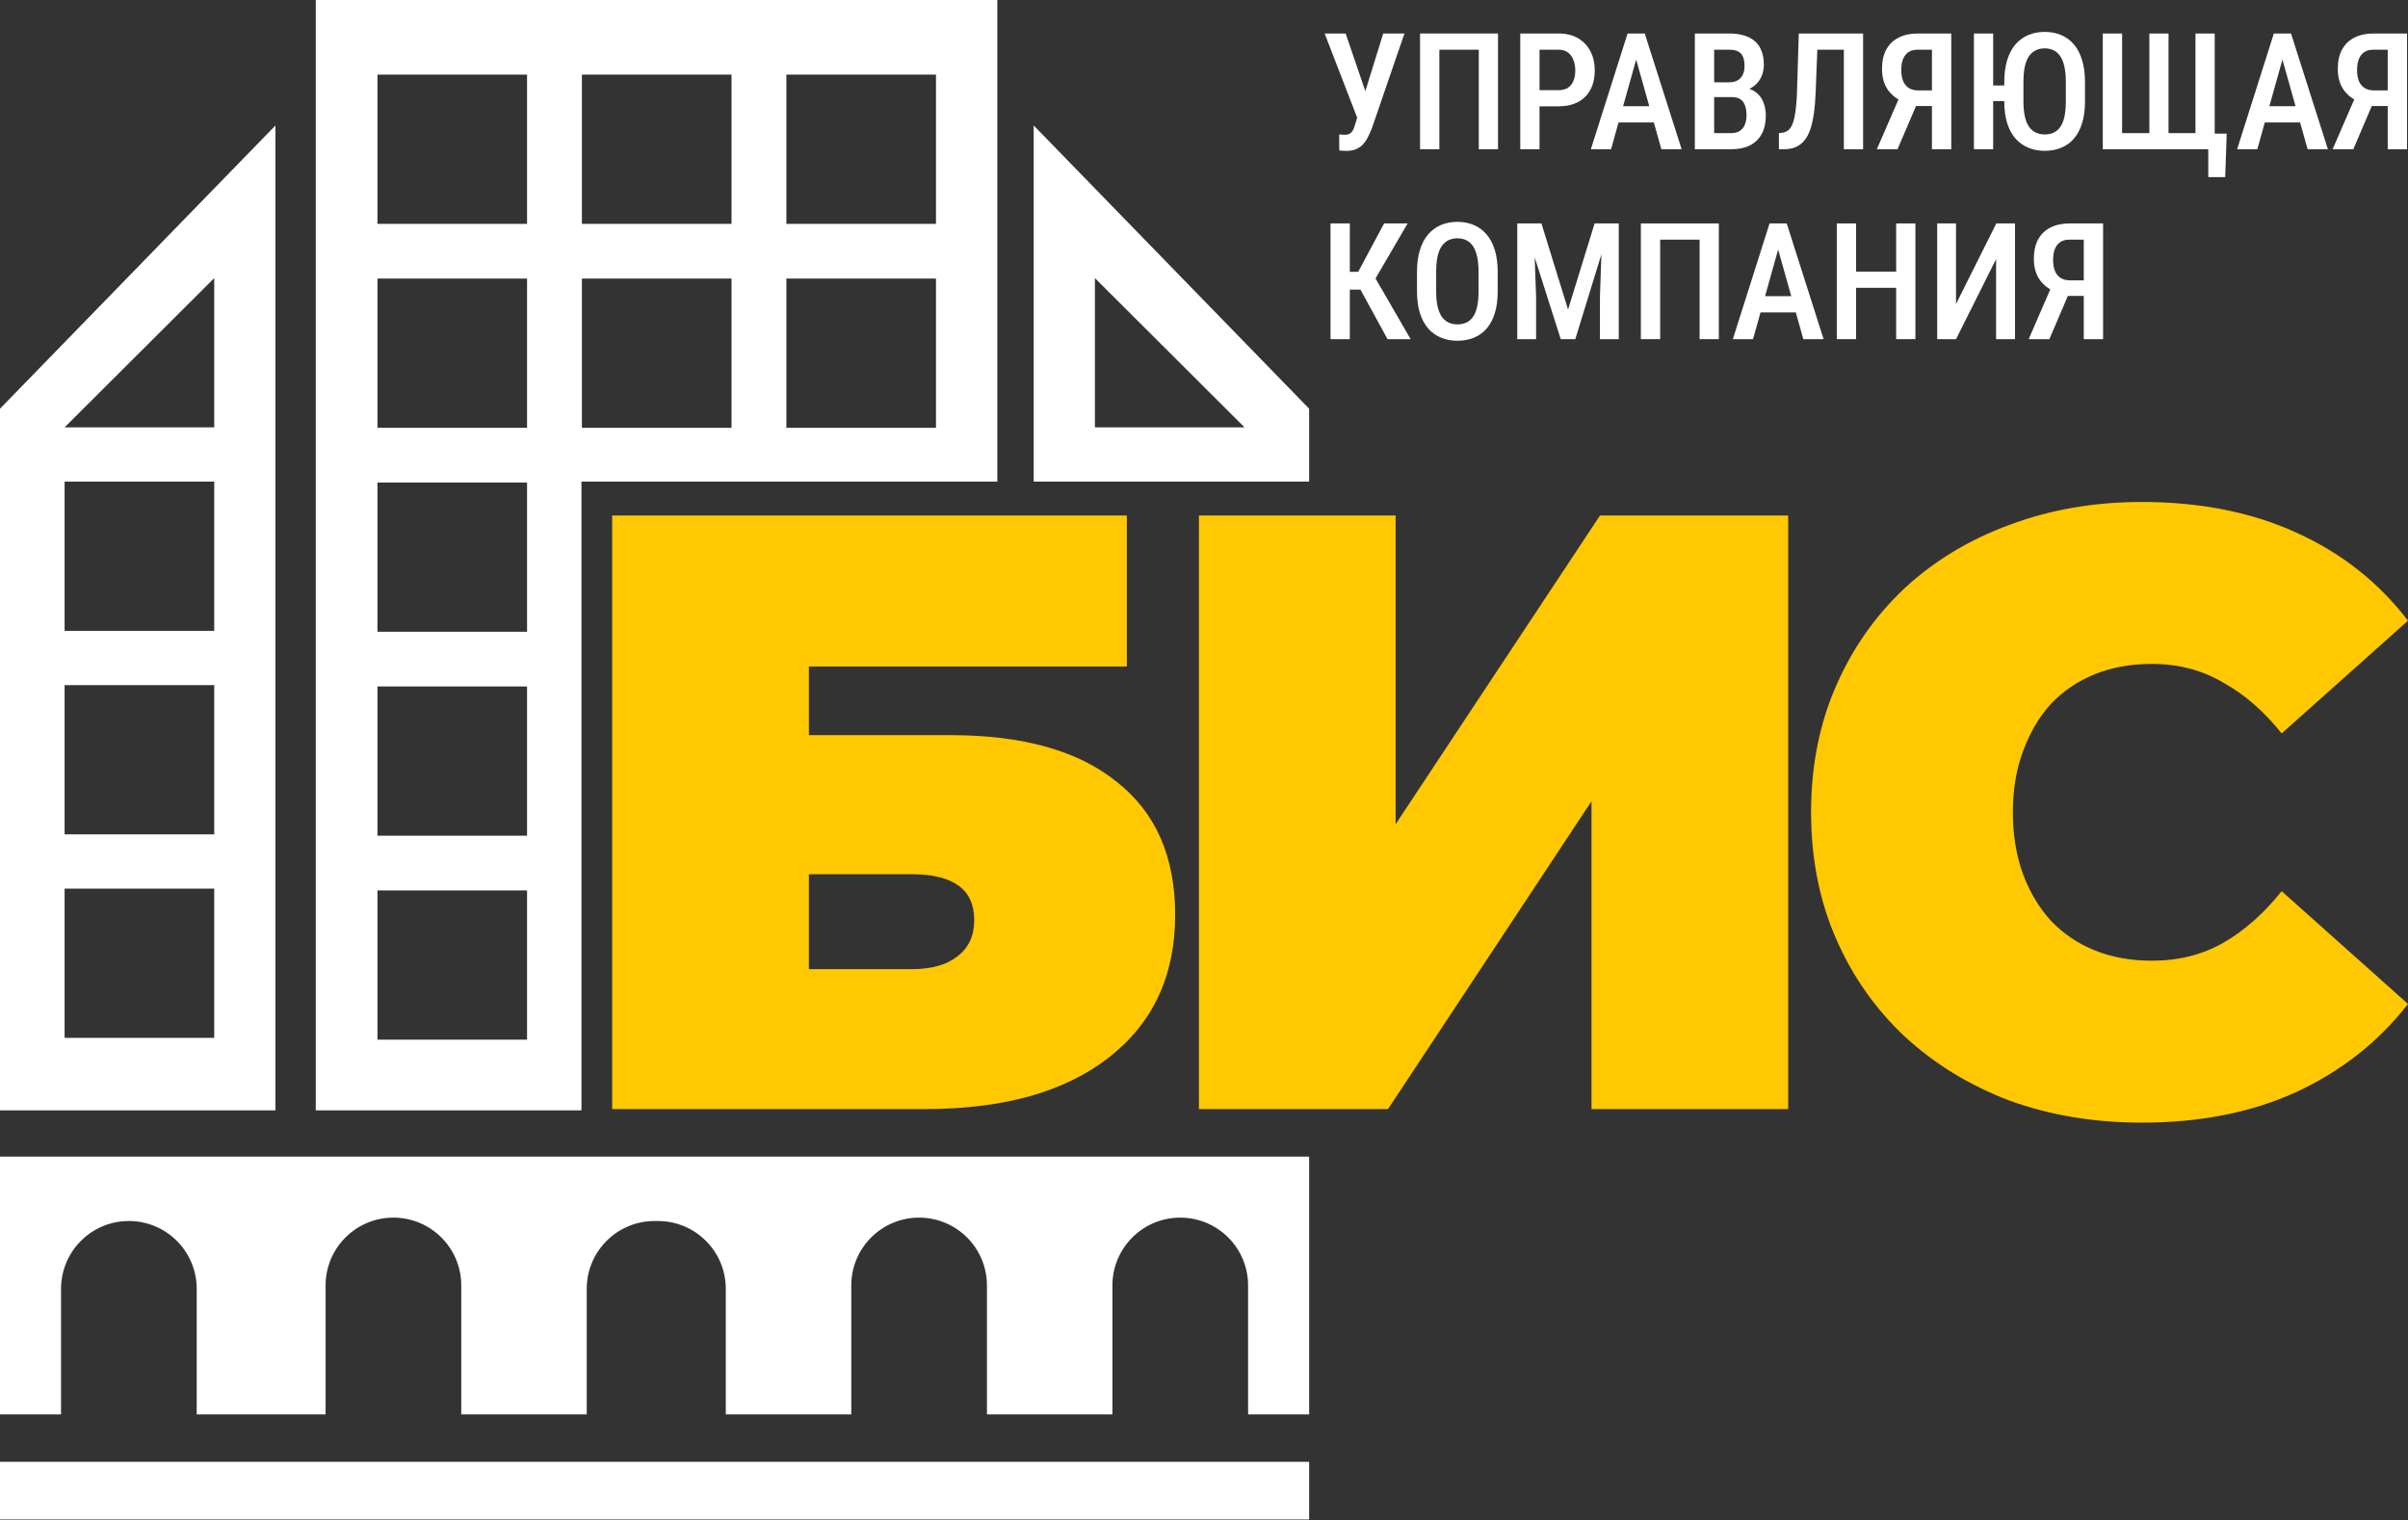
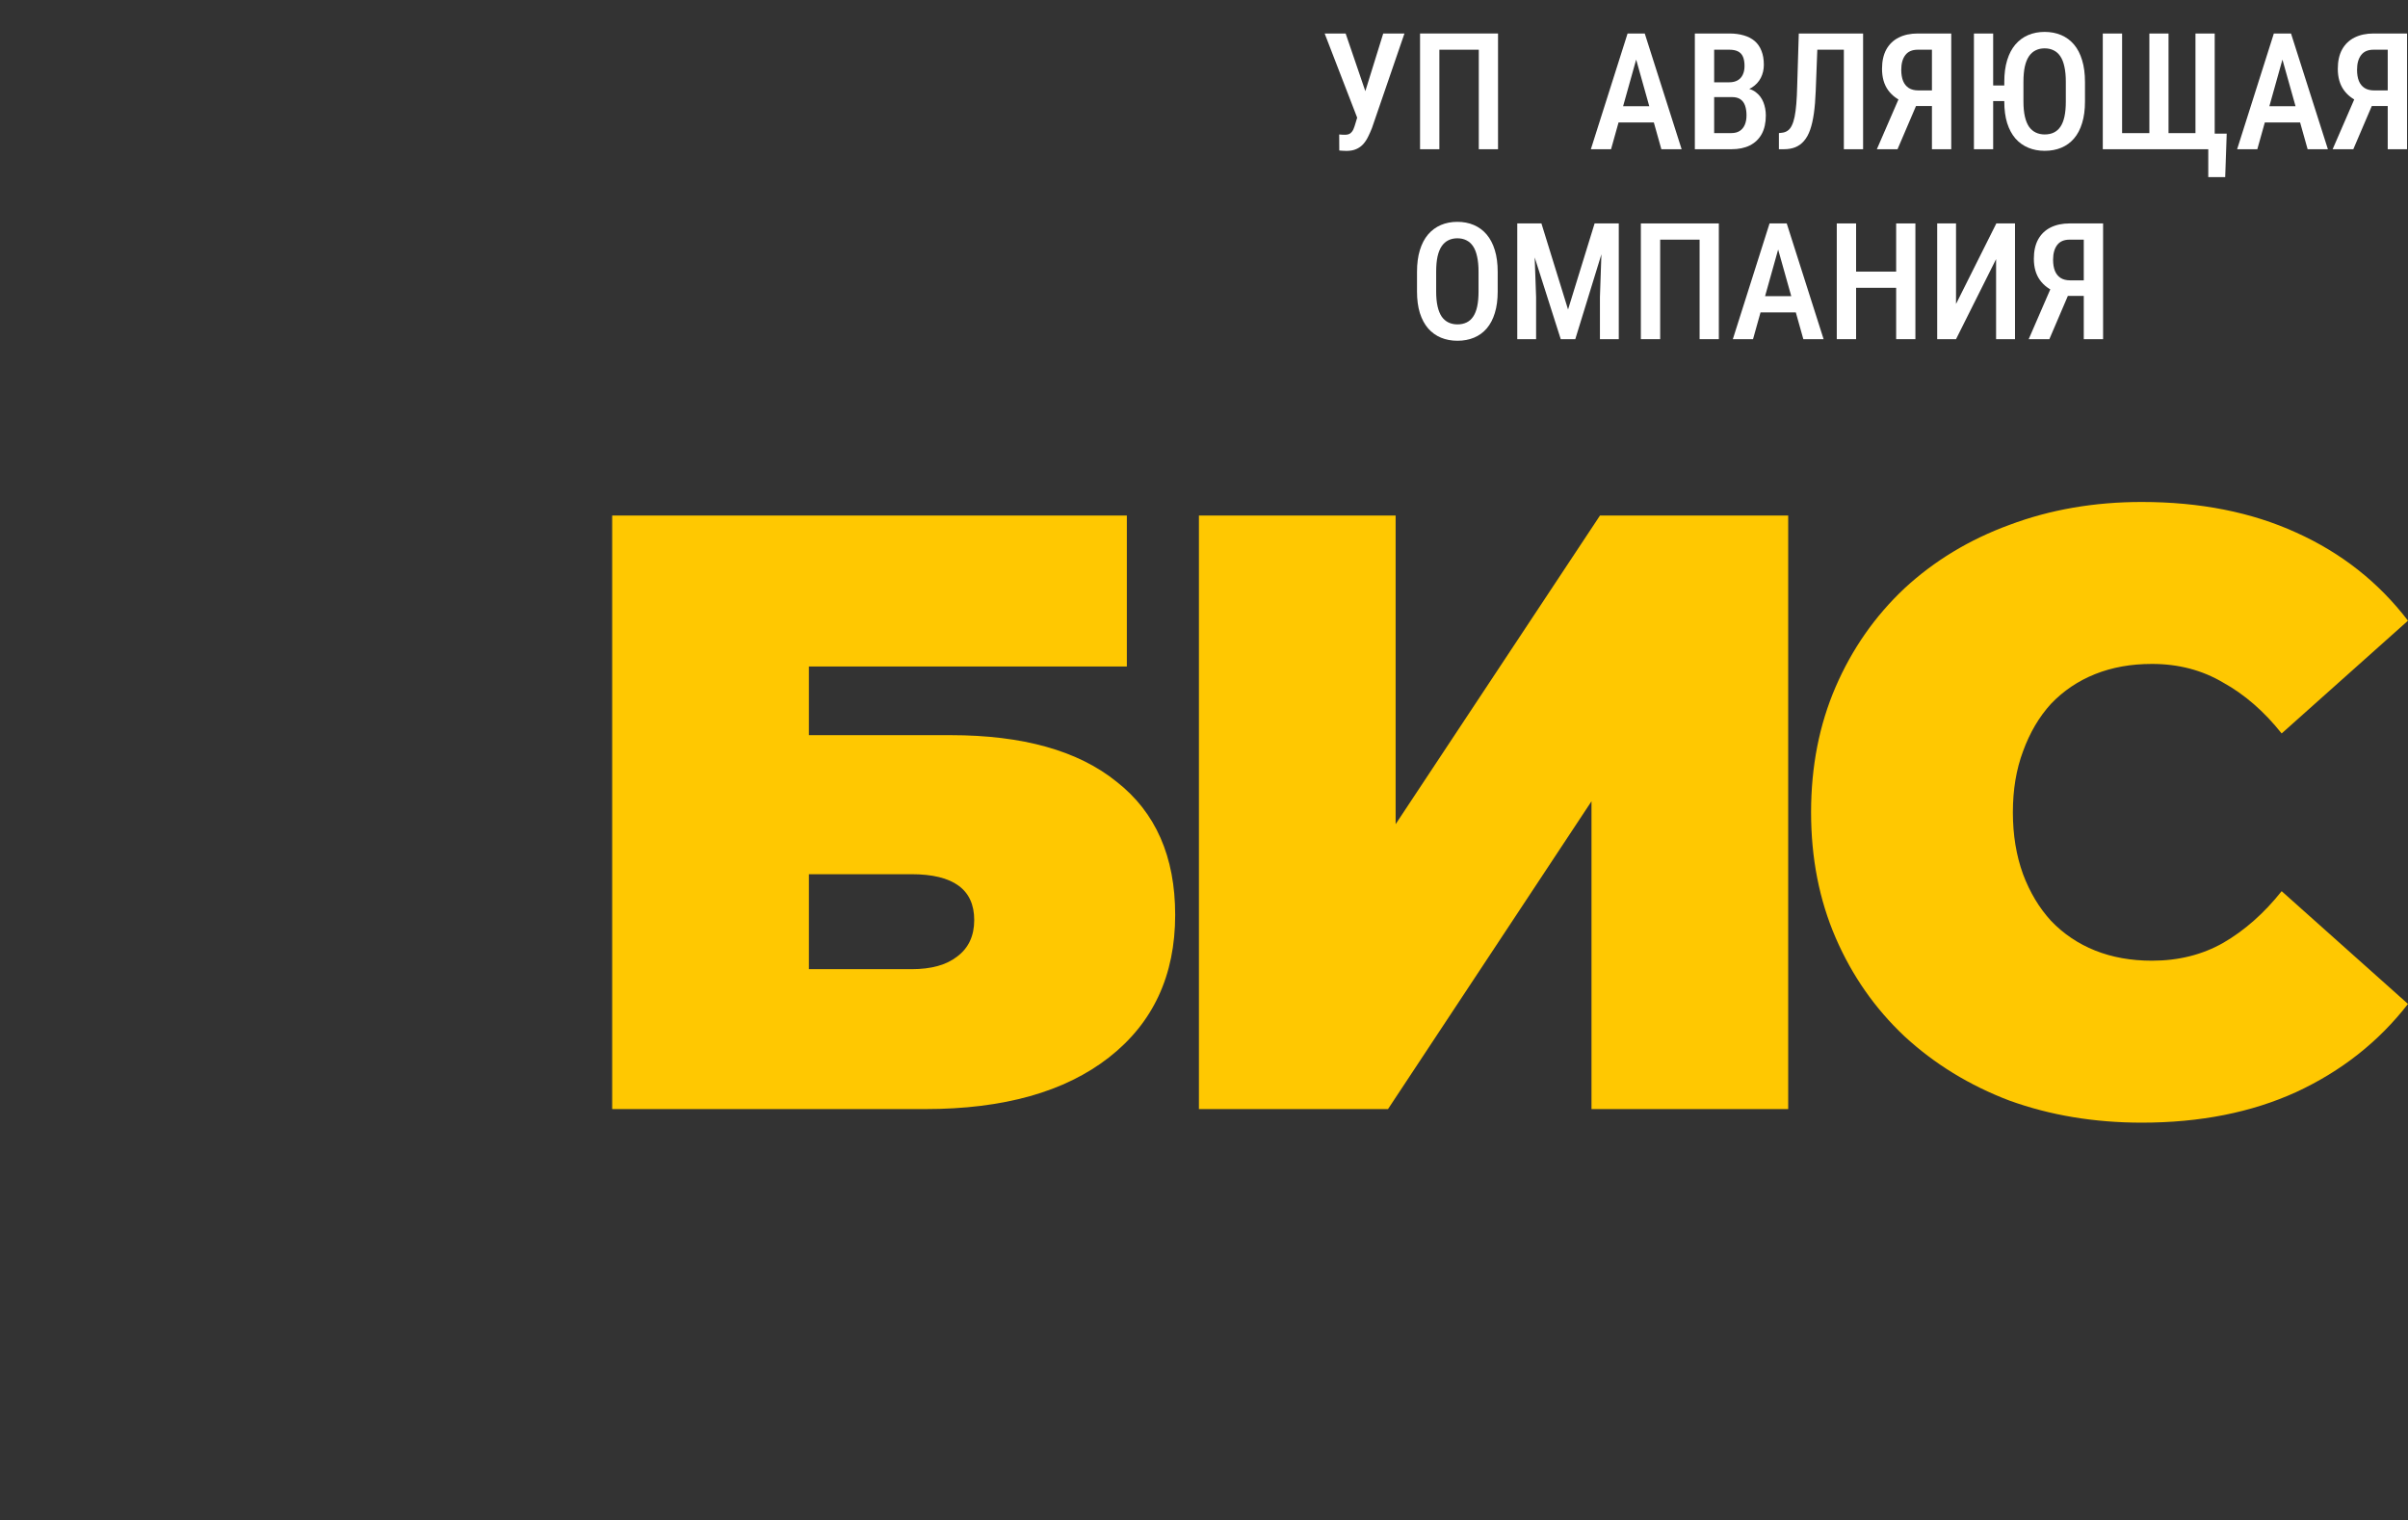
<svg xmlns="http://www.w3.org/2000/svg" width="830" height="524" viewBox="0 0 830 524" fill="none">
  <rect x="0" y="0" width="830" height="524" fill="#333333" stroke="none" />
-   <path fill-rule="evenodd" clip-rule="evenodd" d="M343.764 0H108.844V382.708H200.421V166H343.764V0ZM451.239 166V140.866L356.303 43.254V166H377.401H428.971H451.239ZM181.668 25.718H130.098V77.155H181.668V25.718ZM271.049 25.718H322.62V77.155H271.049V25.718ZM252.144 25.718H200.574V77.155H252.144V25.718ZM130.098 96.012H181.668V147.448H130.098V96.012ZM322.62 96.012H271.049V147.448H322.62V96.012ZM200.574 96.012H252.144V147.448H200.574V96.012ZM181.668 166.305H130.098V217.742H181.668V166.305ZM181.668 236.598H130.098V288.035H181.668V236.598ZM130.098 306.892H181.668V358.328H130.098V306.892ZM0 140.866V166.584V382.708H94.936V43.254L0 140.866ZM73.839 166H22.268V217.437H73.839V166ZM73.839 95.859V147.296H22.268L73.839 95.859ZM73.839 236.141H22.268V287.577H73.839V236.141ZM22.268 306.282H73.839V357.718H22.268V306.282ZM451.239 398.634H0V487.479H21.042V444.225C21.042 431.313 31.51 420.845 44.422 420.845C57.335 420.845 67.803 431.313 67.803 444.225V487.479H112.225V443.056C112.225 430.144 122.693 419.676 135.605 419.676C148.518 419.676 158.986 430.144 158.986 443.056V487.479H202.239V444.225C202.239 431.313 212.707 420.845 225.62 420.845H226.789C239.701 420.845 250.169 431.313 250.169 444.225V487.479H293.422V443.056C293.422 430.144 303.89 419.676 316.803 419.676C329.715 419.676 340.183 430.144 340.183 443.056V487.479H383.436V443.056C383.436 430.144 393.904 419.676 406.817 419.676C419.729 419.676 430.197 430.144 430.197 443.056V487.479H451.239V398.634ZM451.239 503.845H0V523.718H451.239V503.845ZM377.401 147.296V95.859L428.971 147.296H377.401Z" fill="white" />
  <path d="M413.25 382.267V177.69H481.053V284.07L551.486 177.69H616.366V382.267H548.563V276.179L478.423 382.267H413.25Z" fill="#FFC801" />
  <path d="M211.008 382.267V177.69H388.406V229.711H278.811V253.384H327.617C352.556 253.384 371.65 258.742 384.899 269.458C398.342 279.979 405.064 295.273 405.064 315.341C405.064 336.189 397.466 352.555 382.268 364.44C367.071 376.325 345.932 382.267 318.849 382.267H211.008ZM278.811 334.046H314.173C320.993 334.046 326.253 332.584 329.955 329.662C333.852 326.739 335.8 322.55 335.8 317.095C335.8 306.574 328.591 301.313 314.173 301.313H278.811V334.046Z" fill="#FFC801" />
  <path d="M738.229 386.944C721.863 386.944 706.665 384.411 692.637 379.345C678.804 374.085 666.724 366.681 656.398 357.134C646.266 347.587 638.376 336.286 632.725 323.232C627.075 310.178 624.25 295.761 624.25 279.979C624.25 264.197 627.075 249.779 632.725 236.725C638.376 223.671 646.266 212.371 656.398 202.824C666.724 193.277 678.804 185.971 692.637 180.905C706.665 175.644 721.863 173.014 738.229 173.014C758.297 173.014 776.027 176.521 791.419 183.535C807.006 190.549 819.865 200.681 829.996 213.93L786.451 252.799C780.411 245.201 773.689 239.356 766.285 235.264C759.076 230.978 750.893 228.835 741.736 228.835C734.527 228.835 728 230.004 722.155 232.342C716.31 234.68 711.244 238.089 706.958 242.57C702.866 247.052 699.651 252.507 697.313 258.937C694.975 265.171 693.806 272.185 693.806 279.979C693.806 287.772 694.975 294.884 697.313 301.313C699.651 307.548 702.866 312.906 706.958 317.387C711.244 321.869 716.31 325.278 722.155 327.616C728 329.954 734.527 331.123 741.736 331.123C750.893 331.123 759.076 329.077 766.285 324.986C773.689 320.7 780.411 314.757 786.451 307.158L829.996 346.028C819.865 359.082 807.006 369.214 791.419 376.423C776.027 383.437 758.297 386.944 738.229 386.944Z" fill="#FFC801" />
  <path d="M720.136 101.997H711.779L709.094 100.874C706.5 99.906 704.509 98.453 703.121 96.517C701.733 94.581 701.039 92.133 701.039 89.174C701.039 86.544 701.532 84.325 702.518 82.516C703.523 80.708 704.948 79.338 706.792 78.407C708.656 77.475 710.847 77.009 713.368 77.009H724.903V116.902H718.245V82.599H713.368C711.432 82.599 709.998 83.22 709.067 84.462C708.135 85.686 707.669 87.375 707.669 89.531C707.669 91.028 707.879 92.307 708.299 93.366C708.738 94.426 709.395 95.239 710.272 95.805C711.149 96.353 712.245 96.627 713.56 96.627H720.136V101.997ZM714.081 98.901L706.381 116.902H699.258L707.066 98.901H714.081Z" fill="white" />
  <path d="M674.212 104.764L688.103 77.009H694.542V116.902H688.021V89.311L674.212 116.902H667.719V77.009H674.212V104.764Z" fill="white" />
  <path d="M655.001 93.613V99.202H638.206V93.613H655.001ZM639.767 77.009V116.902H633.109V77.009H639.767ZM660.207 77.009V116.902H653.576V77.009H660.207Z" fill="white" />
  <path d="M613.885 82.489L604.241 116.902H597.281L609.939 77.009H614.268L613.885 82.489ZM621.584 116.902L611.912 82.489L611.446 77.009H615.858L628.571 116.902H621.584ZM621.748 102.079V107.668H603.172V102.079H621.748Z" fill="white" />
  <path d="M592.456 77.009V116.902H585.826V82.599H572.236V116.902H565.578V77.009H592.456Z" fill="white" />
  <path d="M525.251 77.009H531.306L540.484 106.682L549.636 77.009H555.252L542.978 116.902H537.964L525.251 77.009ZM522.977 77.009H528.566L529.47 102.408V116.902H522.977V77.009ZM552.348 77.009H557.965V116.902H551.471V102.408L552.348 77.009Z" fill="white" />
  <path d="M516.232 93.695V100.49C516.232 103.303 515.903 105.769 515.245 107.888C514.606 110.007 513.674 111.778 512.451 113.203C511.245 114.61 509.784 115.669 508.067 116.381C506.368 117.094 504.468 117.45 502.368 117.45C500.286 117.45 498.386 117.094 496.669 116.381C494.97 115.669 493.5 114.61 492.258 113.203C491.034 111.778 490.084 110.007 489.408 107.888C488.751 105.769 488.422 103.303 488.422 100.49V93.695C488.422 90.846 488.751 88.353 489.408 86.215C490.066 84.06 491.006 82.261 492.23 80.818C493.472 79.375 494.943 78.288 496.642 77.557C498.358 76.827 500.249 76.461 502.313 76.461C504.414 76.461 506.313 76.827 508.012 77.557C509.729 78.288 511.199 79.375 512.423 80.818C513.647 82.261 514.588 84.06 515.245 86.215C515.903 88.353 516.232 90.846 516.232 93.695ZM509.629 100.49V93.64C509.629 91.613 509.464 89.878 509.135 88.435C508.825 86.973 508.359 85.786 507.738 84.873C507.117 83.941 506.35 83.256 505.437 82.818C504.541 82.361 503.5 82.133 502.313 82.133C501.162 82.133 500.13 82.361 499.217 82.818C498.322 83.256 497.555 83.941 496.915 84.873C496.294 85.786 495.82 86.973 495.491 88.435C495.18 89.878 495.025 91.613 495.025 93.64V100.49C495.025 102.481 495.189 104.198 495.518 105.641C495.847 107.066 496.322 108.235 496.943 109.148C497.582 110.043 498.358 110.71 499.272 111.148C500.185 111.587 501.217 111.806 502.368 111.806C503.537 111.806 504.578 111.587 505.491 111.148C506.405 110.71 507.163 110.043 507.765 109.148C508.386 108.235 508.852 107.066 509.163 105.641C509.473 104.198 509.629 102.481 509.629 100.49Z" fill="white" />
-   <path d="M465.267 77.009V116.902H458.609V77.009H465.267ZM485.186 77.009L471.87 99.832H463.349L462.39 93.695H468.144L477.076 77.009H485.186ZM478.254 116.902L468.336 98.737L472.61 93.366L486.227 116.902H478.254Z" fill="white" />
  <path d="M824.901 36.532H816.545L813.86 35.409C811.266 34.441 809.275 32.989 807.887 31.052C806.498 29.116 805.804 26.669 805.804 23.709C805.804 21.079 806.298 18.86 807.284 17.052C808.289 15.243 809.713 13.873 811.558 12.942C813.421 12.01 815.613 11.544 818.134 11.544H829.669V51.437H823.011V17.134H818.134C816.198 17.134 814.764 17.755 813.832 18.997C812.901 20.221 812.435 21.91 812.435 24.066C812.435 25.564 812.645 26.842 813.065 27.901C813.503 28.961 814.161 29.774 815.038 30.34C815.914 30.888 817.01 31.162 818.326 31.162H824.901V36.532ZM818.846 33.436L811.147 51.437H804.023L811.832 33.436H818.846Z" fill="white" />
  <path d="M787.705 17.024L778.061 51.437H771.102L783.76 11.544H788.089L787.705 17.024ZM795.404 51.437L785.733 17.024L785.267 11.544H789.678L802.391 51.437H795.404ZM795.569 36.614V42.204H776.992V36.614H795.569Z" fill="white" />
  <path d="M767.512 46.067L766.991 61.054H761.155V51.437H758.059V46.067H767.512ZM724.797 11.544H731.455V45.875H740.853V11.544H747.456V45.875H756.744V11.544H763.374V51.437H724.797V11.544Z" fill="white" />
  <path d="M687.013 11.544V51.437H680.383V11.544H687.013ZM693.836 29.463V34.833H685.095V29.463H693.836ZM718.659 28.23V35.025C718.659 37.838 718.33 40.304 717.673 42.422C717.033 44.541 716.102 46.313 714.878 47.738C713.672 49.144 712.211 50.204 710.494 50.916C708.795 51.629 706.887 51.985 704.768 51.985C702.722 51.985 700.841 51.629 699.124 50.916C697.407 50.204 695.927 49.144 694.685 47.738C693.461 46.313 692.511 44.541 691.835 42.422C691.178 40.304 690.849 37.838 690.849 35.025V28.23C690.849 25.38 691.178 22.887 691.835 20.75C692.493 18.595 693.434 16.796 694.658 15.352C695.9 13.909 697.37 12.823 699.069 12.092C700.786 11.361 702.676 10.996 704.74 10.996C706.841 10.996 708.75 11.361 710.467 12.092C712.184 12.823 713.654 13.909 714.878 15.352C716.102 16.796 717.033 18.595 717.673 20.75C718.33 22.887 718.659 25.38 718.659 28.23ZM712.056 35.025V28.175C712.056 26.148 711.891 24.412 711.563 22.969C711.252 21.508 710.786 20.321 710.165 19.407C709.544 18.476 708.777 17.791 707.864 17.353C706.969 16.896 705.928 16.668 704.74 16.668C703.59 16.668 702.558 16.896 701.644 17.353C700.749 17.791 699.982 18.476 699.343 19.407C698.722 20.321 698.247 21.508 697.918 22.969C697.608 24.412 697.452 26.148 697.452 28.175V35.025C697.452 37.016 697.617 38.733 697.945 40.176C698.274 41.6 698.749 42.77 699.37 43.683C700.009 44.578 700.786 45.245 701.699 45.683C702.612 46.121 703.635 46.34 704.768 46.34C705.973 46.34 707.024 46.121 707.919 45.683C708.832 45.245 709.59 44.578 710.193 43.683C710.814 42.77 711.279 41.6 711.59 40.176C711.901 38.733 712.056 37.016 712.056 35.025Z" fill="white" />
  <path d="M667.8 36.532H659.443L656.758 35.409C654.164 34.441 652.173 32.989 650.785 31.052C649.397 29.116 648.703 26.669 648.703 23.709C648.703 21.079 649.196 18.86 650.182 17.052C651.187 15.243 652.612 13.873 654.457 12.942C656.32 12.01 658.512 11.544 661.032 11.544H672.567V51.437H665.909V17.134H661.032C659.096 17.134 657.662 17.755 656.731 18.997C655.799 20.221 655.333 21.91 655.333 24.066C655.333 25.564 655.543 26.842 655.963 27.901C656.402 28.961 657.059 29.774 657.936 30.34C658.813 30.888 659.909 31.162 661.224 31.162H667.8V36.532ZM661.745 33.436L654.046 51.437H646.922L654.731 33.436H661.745Z" fill="white" />
  <path d="M637.001 11.544V17.134H621.301V11.544H637.001ZM642.179 11.544V51.437H635.549V11.544H642.179ZM620.014 11.544H626.617L625.85 31.409C625.74 34.313 625.53 36.87 625.22 39.08C624.909 41.272 624.48 43.154 623.932 44.724C623.384 46.295 622.681 47.574 621.822 48.56C620.982 49.547 619.977 50.277 618.808 50.752C617.657 51.209 616.324 51.437 614.808 51.437H613.164V45.875L614.123 45.766C614.89 45.692 615.557 45.464 616.123 45.081C616.708 44.697 617.192 44.112 617.575 43.327C617.977 42.542 618.306 41.537 618.562 40.313C618.817 39.071 619.018 37.564 619.164 35.792C619.311 34.02 619.411 31.947 619.466 29.573L620.014 11.544Z" fill="white" />
  <path d="M597.01 33.463H588.873L588.845 28.367H596.051C597.165 28.367 598.115 28.148 598.901 27.71C599.686 27.271 600.28 26.632 600.682 25.792C601.102 24.952 601.312 23.938 601.312 22.75C601.312 21.435 601.129 20.367 600.764 19.545C600.398 18.705 599.823 18.093 599.038 17.709C598.27 17.326 597.284 17.134 596.079 17.134H590.845V51.437H584.188V11.544H596.079C597.942 11.544 599.604 11.764 601.065 12.202C602.545 12.622 603.796 13.271 604.819 14.147C605.842 15.024 606.618 16.147 607.148 17.517C607.696 18.869 607.97 20.476 607.97 22.34C607.97 23.965 607.623 25.463 606.928 26.833C606.234 28.185 605.202 29.299 603.832 30.176C602.481 31.034 600.8 31.546 598.791 31.71L597.01 33.463ZM596.764 51.437H586.681L589.749 45.875H596.764C597.951 45.875 598.928 45.619 599.695 45.108C600.462 44.596 601.038 43.884 601.421 42.971C601.805 42.057 601.997 40.989 601.997 39.765C601.997 38.486 601.832 37.372 601.504 36.422C601.175 35.473 600.645 34.742 599.914 34.231C599.184 33.719 598.216 33.463 597.01 33.463H590.297L590.352 28.367H598.928L600.462 30.313C602.38 30.349 603.942 30.824 605.148 31.737C606.353 32.632 607.239 33.792 607.805 35.217C608.371 36.642 608.655 38.167 608.655 39.793C608.655 42.331 608.18 44.469 607.23 46.204C606.28 47.921 604.919 49.227 603.147 50.122C601.394 50.999 599.266 51.437 596.764 51.437Z" fill="white" />
  <path d="M564.947 17.024L555.303 51.437H548.344L561.002 11.544H565.331L564.947 17.024ZM572.646 51.437L562.975 17.024L562.509 11.544H566.92L579.633 51.437H572.646ZM572.811 36.614V42.204H554.234V36.614H572.811Z" fill="white" />
-   <path d="M537.194 36.642H528.783V31.08H537.194C538.564 31.08 539.669 30.788 540.51 30.203C541.368 29.619 541.989 28.815 542.373 27.792C542.775 26.769 542.976 25.609 542.976 24.312C542.976 23.07 542.775 21.901 542.373 20.805C541.989 19.709 541.377 18.823 540.537 18.148C539.697 17.472 538.583 17.134 537.194 17.134H530.646V51.437H524.016V11.544H537.194C539.825 11.544 542.071 12.092 543.935 13.188C545.798 14.284 547.222 15.791 548.209 17.709C549.195 19.609 549.688 21.792 549.688 24.258C549.688 26.833 549.195 29.043 548.209 30.888C547.222 32.733 545.798 34.157 543.935 35.162C542.071 36.148 539.825 36.642 537.194 36.642Z" fill="white" />
  <path d="M516.347 11.544V51.437H509.716V17.134H496.127V51.437H489.469V11.544H516.347Z" fill="white" />
  <path d="M468.724 37.491L476.779 11.544H484.094L472.888 44.149C472.486 45.172 472.048 46.158 471.573 47.108C471.116 48.058 470.559 48.907 469.902 49.656C469.244 50.387 468.44 50.962 467.491 51.382C466.559 51.802 465.417 52.012 464.066 52.012C463.682 52.012 463.235 51.994 462.723 51.958C462.23 51.921 461.865 51.894 461.627 51.875L461.6 46.341C461.783 46.359 462.102 46.386 462.559 46.423C463.034 46.441 463.363 46.45 463.545 46.45C464.385 46.45 465.025 46.277 465.463 45.93C465.92 45.565 466.276 45.081 466.532 44.478C466.787 43.875 467.016 43.208 467.217 42.478L468.724 37.491ZM463.819 11.544L471.272 33.354L473.107 40.779L467.956 40.971L456.586 11.544H463.819Z" fill="white" />
</svg>